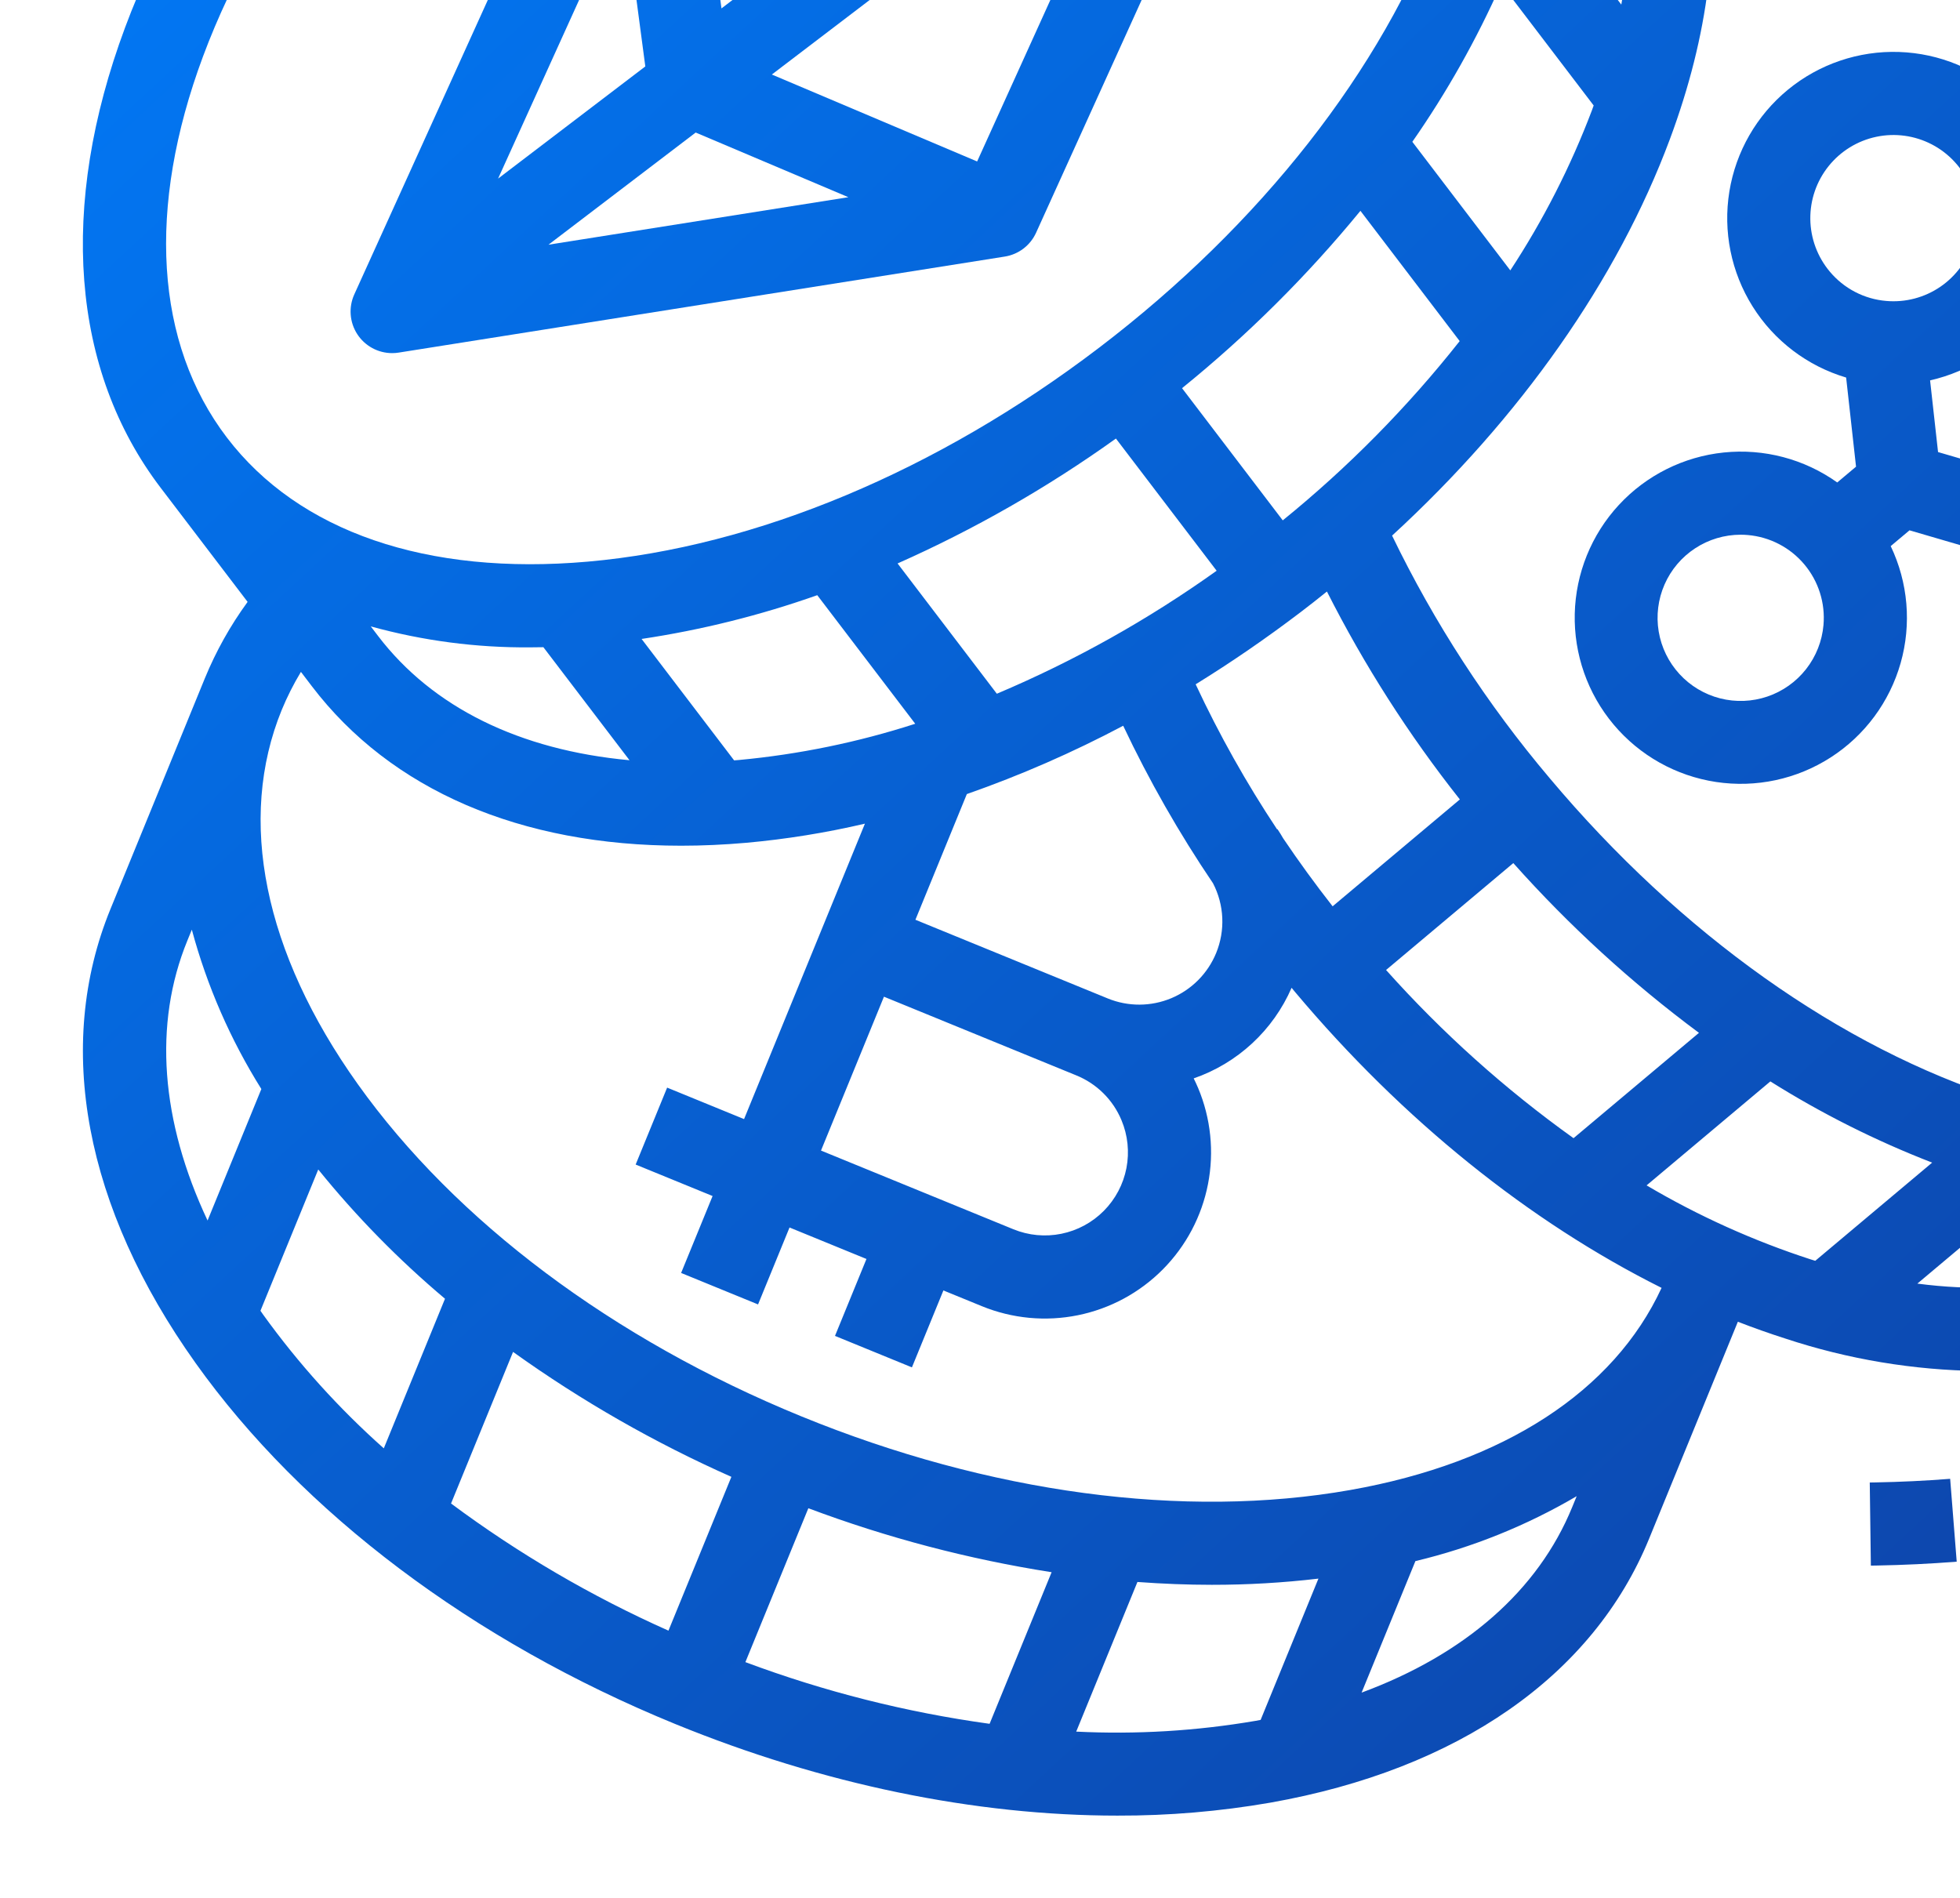
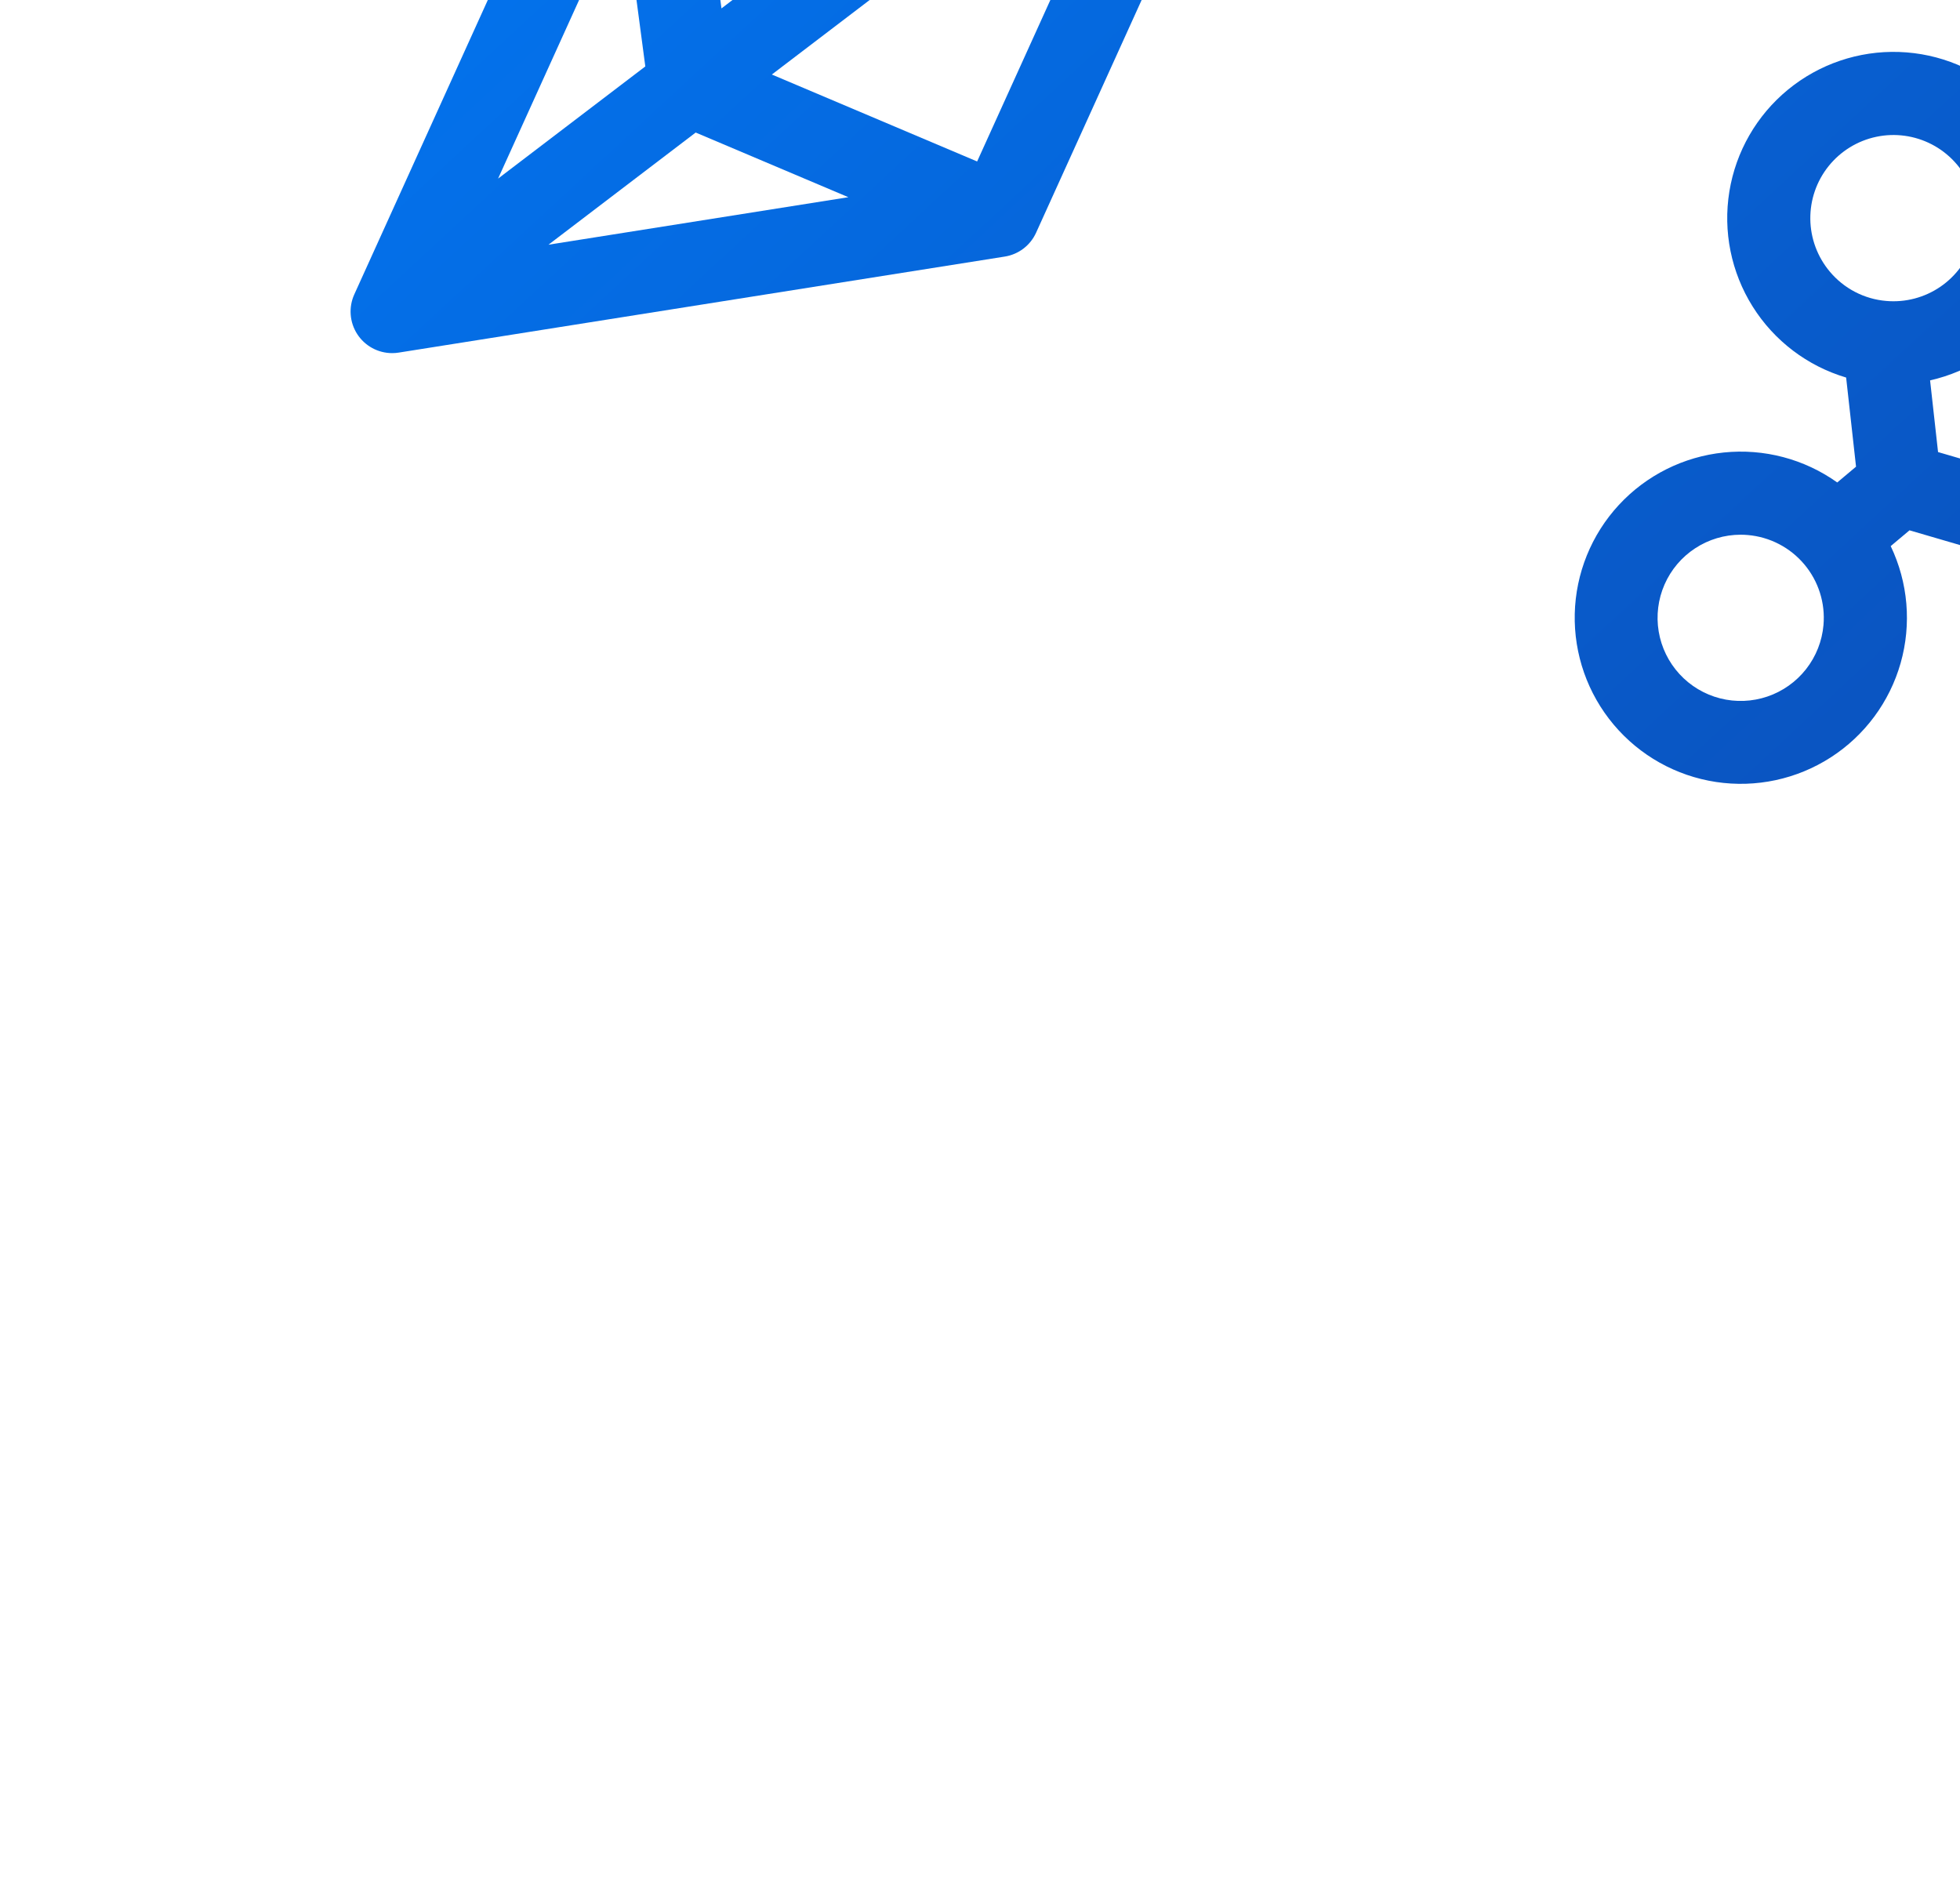
<svg xmlns="http://www.w3.org/2000/svg" width="252" height="244" viewBox="0 0 252 244" fill="none">
  <path d="M50.418 45.403C50.699 45.403 50.978 45.381 51.255 45.337L129.183 32.99C130.056 32.852 130.882 32.499 131.585 31.963C132.288 31.427 132.848 30.725 133.213 29.919L165.801 -41.936C166.199 -42.815 166.353 -43.785 166.244 -44.744C166.136 -45.703 165.77 -46.614 165.185 -47.382C164.6 -48.149 163.818 -48.744 162.923 -49.103C162.027 -49.462 161.051 -49.572 160.098 -49.421L82.171 -37.074C81.297 -36.935 80.472 -36.583 79.768 -36.047C79.065 -35.511 78.505 -34.809 78.14 -34.003L45.552 37.852C45.183 38.666 45.024 39.559 45.09 40.451C45.155 41.342 45.443 42.203 45.927 42.954C46.411 43.705 47.076 44.323 47.861 44.751C48.645 45.178 49.525 45.403 50.418 45.403ZM89.446 17.042L109.076 25.355L70.517 31.464L89.446 17.042ZM92.76 1.081L88.99 -27.334L140.837 -35.548L92.76 1.081ZM82.969 8.541L64.04 22.963L80.165 -12.591L82.969 8.541ZM125.632 20.76L99.237 9.582L147.313 -27.047L125.632 20.76Z" fill="url(#paint0_linear_1952_5147)" />
  <path d="M54.022 -64.83C59.756 -69.204 65.79 -73.171 72.079 -76.702L66.858 -86.027C60.131 -82.252 53.677 -78.009 47.544 -73.331C33.739 -62.813 21.701 -50.2 12.731 -36.856L21.601 -30.894C29.926 -43.278 41.137 -55.013 54.022 -64.83Z" fill="url(#paint1_linear_1952_5147)" />
-   <path d="M330.451 87.343C327.257 63.881 315.538 39.103 297.453 17.574C274.067 -10.268 243.838 -28.208 216.169 -30.788C214.614 -34.541 212.58 -38.077 210.119 -41.309L190.688 -66.813C179.157 -81.948 159.322 -89.096 134.835 -86.942C111.248 -84.867 85.941 -74.34 63.576 -57.3C41.21 -40.26 24.343 -18.654 16.082 3.536C7.506 26.572 9.133 47.593 20.665 62.729L31.835 77.389C29.612 80.434 27.765 83.736 26.334 87.224L14.195 116.899C6.99 134.511 10.879 155.234 25.144 175.251C38.886 194.534 60.785 211.016 86.809 221.663C105.799 229.431 125.399 233.444 143.668 233.444C150.255 233.462 156.832 232.905 163.322 231.779C187.527 227.499 204.826 215.443 212.03 197.832L223.439 169.944C225.47 170.733 227.504 171.453 229.542 172.105C237.605 174.773 246.032 176.18 254.524 176.276C267.694 176.276 279.32 172.382 288.45 164.712L313 144.09C327.57 131.852 333.768 111.699 330.451 87.343ZM178.208 124.717L194.569 110.973C201.762 119.041 209.76 126.353 218.437 132.798L202.312 146.342C193.506 140.043 185.422 132.79 178.208 124.717ZM171.337 116.53C169.108 113.683 166.991 110.772 164.985 107.799C164.752 107.396 164.508 106.998 164.247 106.608L164.201 106.639C160.251 100.69 156.75 94.455 153.728 87.985C158.311 85.156 162.805 82.067 167.209 78.719C168.357 77.844 169.489 76.957 170.606 76.056C175.391 85.518 181.117 94.474 187.696 102.789L171.337 116.53ZM156.365 122.531C155.292 125.154 153.221 127.243 150.607 128.34C147.993 129.436 145.051 129.449 142.428 128.377L142.427 128.376L117.697 118.259L124.308 102.099C131.22 99.679 137.94 96.743 144.41 93.314C147.736 100.351 151.598 107.123 155.961 113.57C156.674 114.945 157.08 116.458 157.149 118.006C157.219 119.553 156.951 121.097 156.365 122.531ZM144.189 144.026C145.007 145.975 145.228 148.123 144.825 150.198C144.421 152.273 143.412 154.182 141.924 155.683C140.436 157.185 138.536 158.211 136.464 158.632C134.393 159.054 132.243 158.852 130.287 158.051L105.557 147.935L113.651 128.151L138.38 138.268C139.681 138.796 140.864 139.576 141.861 140.565C142.859 141.553 143.65 142.73 144.189 144.026ZM68.138 83.235C68.71 83.235 69.286 83.226 69.864 83.215L80.936 97.747C66.848 96.454 55.621 90.974 48.597 81.755L47.671 80.539C54.335 82.382 61.224 83.289 68.138 83.235ZM95.013 97.716C94.802 97.734 94.594 97.747 94.385 97.764L82.49 82.153C90.181 81.002 97.744 79.118 105.076 76.526L117.672 93.059C110.312 95.436 102.713 96.998 95.013 97.716ZM143.476 56.387L156.425 73.383C147.616 79.678 138.139 84.982 128.165 89.197L115.403 72.447C125.282 68.061 134.689 62.68 143.476 56.387ZM164.926 66.906L151.977 49.91C160.377 43.108 168.062 35.468 174.912 27.107L187.674 43.857C180.963 52.354 173.334 60.084 164.926 66.906ZM194.182 34.765L181.586 18.233C186.031 11.852 189.855 5.06 193.006 -2.049L204.9 13.562C204.828 13.76 204.76 13.956 204.687 14.155C201.95 21.389 198.428 28.3 194.182 34.765ZM208.454 0.592L197.383 -13.939C199.575 -21.104 200.691 -28.554 200.693 -36.047L201.619 -34.832C208.642 -25.614 210.946 -13.334 208.454 0.592ZM26.098 7.265C33.663 -13.056 49.274 -32.967 70.052 -48.799C90.832 -64.63 114.171 -74.395 135.772 -76.296C138.312 -76.52 140.785 -76.631 143.193 -76.63C160.407 -76.63 174.09 -70.963 182.187 -60.336C191.417 -48.222 192.506 -30.825 185.256 -11.349C177.69 8.973 162.08 28.883 141.301 44.715C120.522 60.546 97.182 70.311 75.582 72.212C54.882 74.034 38.403 68.368 29.172 56.26L29.166 56.252C19.937 44.138 18.847 26.741 26.098 7.265ZM40.096 88.232C50.282 101.601 66.943 108.738 87.569 108.738C90.294 108.738 93.088 108.613 95.949 108.362C101.086 107.899 106.183 107.077 111.205 105.902L95.665 143.888L85.774 139.841L81.727 149.733L91.619 153.78L87.572 163.671L97.464 167.718L101.511 157.826L111.402 161.873L107.356 171.764L117.247 175.811L121.294 165.92L126.24 167.943C130.153 169.544 134.453 169.948 138.595 169.105C142.738 168.262 146.538 166.21 149.514 163.207C152.49 160.205 154.509 156.387 155.316 152.238C156.122 148.088 155.68 143.792 154.045 139.893C153.869 139.472 153.675 139.061 153.474 138.655C156.265 137.691 158.824 136.158 160.991 134.152C163.158 132.147 164.885 129.714 166.062 127.006C166.214 127.19 166.363 127.375 166.517 127.558C180.326 143.999 196.644 157.105 213.631 165.589C207.479 178.887 193.342 188.089 173.602 191.579C152.249 195.354 127.174 191.986 102.996 182.095C78.818 172.204 58.572 157.032 45.987 139.373C33.926 122.449 30.46 105.366 36.226 91.271C36.922 89.583 37.746 87.951 38.691 86.388L40.096 88.232ZM94.035 189.885L85.945 209.662C76.054 205.258 66.679 199.775 57.991 193.313L65.965 173.822C74.751 180.117 84.157 185.499 94.035 189.885ZM103.931 193.923C114.05 197.721 124.529 200.477 135.207 202.148L127.234 221.64C116.508 220.16 105.978 217.5 95.836 213.709L103.931 193.923ZM24.086 120.946L24.664 119.533C26.613 126.768 29.625 133.673 33.603 140.022L26.687 156.929C20.663 144.129 19.698 131.672 24.086 120.946ZM33.847 169.049C33.725 168.876 33.608 168.704 33.487 168.532L40.918 150.367C45.808 156.414 51.265 161.979 57.214 166.987L49.345 186.223C43.566 181.083 38.369 175.323 33.847 169.049ZM138.37 222.643L146.241 203.403C149.462 203.64 152.656 203.768 155.808 203.768C160.388 203.772 164.964 203.506 169.512 202.972L162.081 221.138C161.874 221.176 161.67 221.218 161.461 221.254C153.838 222.561 146.095 223.027 138.37 222.643ZM175.063 217.629L181.98 200.721C189.267 198.981 196.256 196.167 202.716 192.373L202.138 193.785C197.75 204.512 188.331 212.721 175.063 217.629ZM211.704 152.411L227.618 139.043C234.203 143.179 241.169 146.676 248.42 149.485L233.392 162.108C233.191 162.045 232.992 161.987 232.79 161.923C225.434 159.534 218.363 156.344 211.704 152.411ZM281.576 156.529C272.702 163.983 260.545 166.869 246.517 165.041L260.505 153.292C266.578 154.82 272.813 155.613 279.075 155.654C280.317 155.654 281.541 155.608 282.754 155.539L281.576 156.529ZM306.126 135.907C294.465 145.702 277.139 147.617 257.341 141.301C236.683 134.71 216.053 120.065 199.251 100.062C191.21 90.557 184.4 80.076 178.982 68.867C195.492 53.703 207.962 35.988 214.703 17.884C219.708 4.44 221.231 -8.315 219.345 -19.617C242.907 -15.903 269.174 0.524 289.27 24.448C306.071 44.451 316.936 67.299 319.861 88.785C322.665 109.377 317.787 126.112 306.126 135.907Z" fill="url(#paint2_linear_1952_5147)" />
  <path d="M279.664 47.671C275.148 47.28 270.624 48.334 266.746 50.68C262.867 53.026 259.834 56.544 258.084 60.725L249.178 58.124L248.154 48.907C253.226 47.763 257.707 44.811 260.759 40.602C263.811 36.394 265.225 31.217 264.737 26.041C264.248 20.865 261.891 16.044 258.105 12.481C254.319 8.918 249.365 6.856 244.169 6.682C238.973 6.507 233.891 8.232 229.875 11.534C225.858 14.835 223.183 19.486 222.348 24.618C221.514 29.75 222.577 35.009 225.341 39.413C228.104 43.817 232.377 47.063 237.36 48.544L238.633 60.003L236.216 62.033C231.984 59.016 226.796 57.646 221.625 58.18C216.455 58.714 211.657 61.115 208.13 64.933C204.603 68.752 202.59 73.726 202.468 78.922C202.345 84.119 204.122 89.182 207.466 93.162C210.809 97.142 215.489 99.766 220.629 100.543C225.768 101.32 231.015 100.195 235.385 97.38C239.755 94.566 242.948 90.254 244.367 85.254C245.785 80.253 245.332 74.906 243.091 70.216L245.508 68.186L256.573 71.418C257.141 76.311 259.38 80.858 262.912 84.291C266.445 87.724 271.053 89.832 275.96 90.261C276.592 90.315 277.222 90.343 277.849 90.343C282.868 90.347 287.727 88.572 291.56 85.333C294.798 82.614 297.156 78.996 298.337 74.936C299.518 70.877 299.468 66.559 298.195 62.528C296.921 58.496 294.481 54.933 291.183 52.289C287.884 49.644 283.876 48.037 279.664 47.671ZM235.259 34.922C233.668 33.029 232.783 30.642 232.755 28.17C232.727 25.697 233.557 23.291 235.104 21.362C236.65 19.433 238.818 18.099 241.238 17.589C243.657 17.079 246.179 17.424 248.373 18.564C250.567 19.705 252.297 21.571 253.27 23.845C254.242 26.118 254.396 28.659 253.705 31.033C253.014 33.407 251.522 35.469 249.481 36.866C247.441 38.263 244.98 38.91 242.516 38.695C241.117 38.577 239.755 38.183 238.51 37.535C237.264 36.888 236.159 35.999 235.259 34.922ZM234.448 80.366C234.268 82.431 233.492 84.4 232.212 86.031C230.933 87.663 229.207 88.887 227.244 89.555C225.282 90.223 223.167 90.305 221.158 89.793C219.149 89.28 217.333 88.193 215.931 86.666C214.529 85.139 213.601 83.237 213.26 81.192C212.92 79.147 213.182 77.047 214.014 75.148C214.847 73.249 216.213 71.633 217.948 70.498C219.682 69.362 221.71 68.755 223.783 68.751C224.096 68.751 224.412 68.765 224.727 68.793C226.126 68.914 227.486 69.31 228.731 69.957C229.977 70.605 231.082 71.491 231.985 72.566C232.888 73.641 233.57 74.882 233.993 76.221C234.415 77.559 234.57 78.968 234.448 80.366ZM288.46 69.892C288.342 71.291 287.948 72.653 287.3 73.898C286.652 75.144 285.764 76.249 284.686 77.149C283.371 78.254 281.809 79.025 280.132 79.398C278.456 79.77 276.714 79.734 275.055 79.29C273.396 78.847 271.868 78.01 270.6 76.851C269.333 75.692 268.364 74.245 267.774 72.631C267.185 71.018 266.993 69.287 267.215 67.583C267.437 65.88 268.067 64.256 269.05 62.847C270.033 61.439 271.341 60.288 272.863 59.493C274.385 58.697 276.077 58.28 277.794 58.277C278.107 58.277 278.422 58.291 278.738 58.318C280.137 58.44 281.497 58.836 282.742 59.483C283.988 60.131 285.093 61.017 285.996 62.092C286.899 63.166 287.581 64.408 288.004 65.747C288.426 67.085 288.581 68.493 288.46 69.892Z" fill="url(#paint3_linear_1952_5147)" />
  <path d="M305.301 5.95C306.986 7.957 308.639 10.027 310.213 12.103L318.73 5.647C317.049 3.429 315.284 1.218 313.485 -0.924C296.468 -21.182 275.365 -36.568 254.064 -44.246L250.439 -34.192C269.995 -27.143 289.479 -12.887 305.301 5.95Z" fill="url(#paint4_linear_1952_5147)" />
-   <path d="M241.586 -47.84C237.812 -48.654 233.983 -49.196 230.131 -49.458L229.431 -38.794C232.767 -38.565 236.082 -38.095 239.351 -37.388L241.586 -47.84Z" fill="url(#paint5_linear_1952_5147)" />
-   <path d="M241.114 190.602L240.398 190.613L240.539 201.3L241.306 201.288C244.731 201.228 248.186 201.062 251.577 200.794L250.735 190.14C247.562 190.391 244.326 190.546 241.114 190.602Z" fill="url(#paint6_linear_1952_5147)" />
  <path d="M261.059 188.97L262.628 199.542C281.343 196.764 298.664 190.767 312.719 182.199L307.155 173.073C294.311 180.904 278.372 186.401 261.059 188.97Z" fill="url(#paint7_linear_1952_5147)" />
  <defs>
    <linearGradient id="paint0_linear_1952_5147" x1="39.829" y1="-101.717" x2="366.429" y2="250.904" gradientUnits="userSpaceOnUse">
      <stop stop-color="#007FFF" />
      <stop offset="1" stop-color="#113695" />
    </linearGradient>
    <linearGradient id="paint1_linear_1952_5147" x1="39.829" y1="-101.717" x2="366.429" y2="250.904" gradientUnits="userSpaceOnUse">
      <stop stop-color="#007FFF" />
      <stop offset="1" stop-color="#113695" />
    </linearGradient>
    <linearGradient id="paint2_linear_1952_5147" x1="39.829" y1="-101.717" x2="366.429" y2="250.904" gradientUnits="userSpaceOnUse">
      <stop stop-color="#007FFF" />
      <stop offset="1" stop-color="#113695" />
    </linearGradient>
    <linearGradient id="paint3_linear_1952_5147" x1="39.829" y1="-101.717" x2="366.429" y2="250.904" gradientUnits="userSpaceOnUse">
      <stop stop-color="#007FFF" />
      <stop offset="1" stop-color="#113695" />
    </linearGradient>
    <linearGradient id="paint4_linear_1952_5147" x1="39.829" y1="-101.717" x2="366.429" y2="250.904" gradientUnits="userSpaceOnUse">
      <stop stop-color="#007FFF" />
      <stop offset="1" stop-color="#113695" />
    </linearGradient>
    <linearGradient id="paint5_linear_1952_5147" x1="39.829" y1="-101.717" x2="366.429" y2="250.904" gradientUnits="userSpaceOnUse">
      <stop stop-color="#007FFF" />
      <stop offset="1" stop-color="#113695" />
    </linearGradient>
    <linearGradient id="paint6_linear_1952_5147" x1="39.829" y1="-101.717" x2="366.429" y2="250.904" gradientUnits="userSpaceOnUse">
      <stop stop-color="#007FFF" />
      <stop offset="1" stop-color="#113695" />
    </linearGradient>
    <linearGradient id="paint7_linear_1952_5147" x1="39.829" y1="-101.717" x2="366.429" y2="250.904" gradientUnits="userSpaceOnUse">
      <stop stop-color="#007FFF" />
      <stop offset="1" stop-color="#113695" />
    </linearGradient>
  </defs>
</svg>